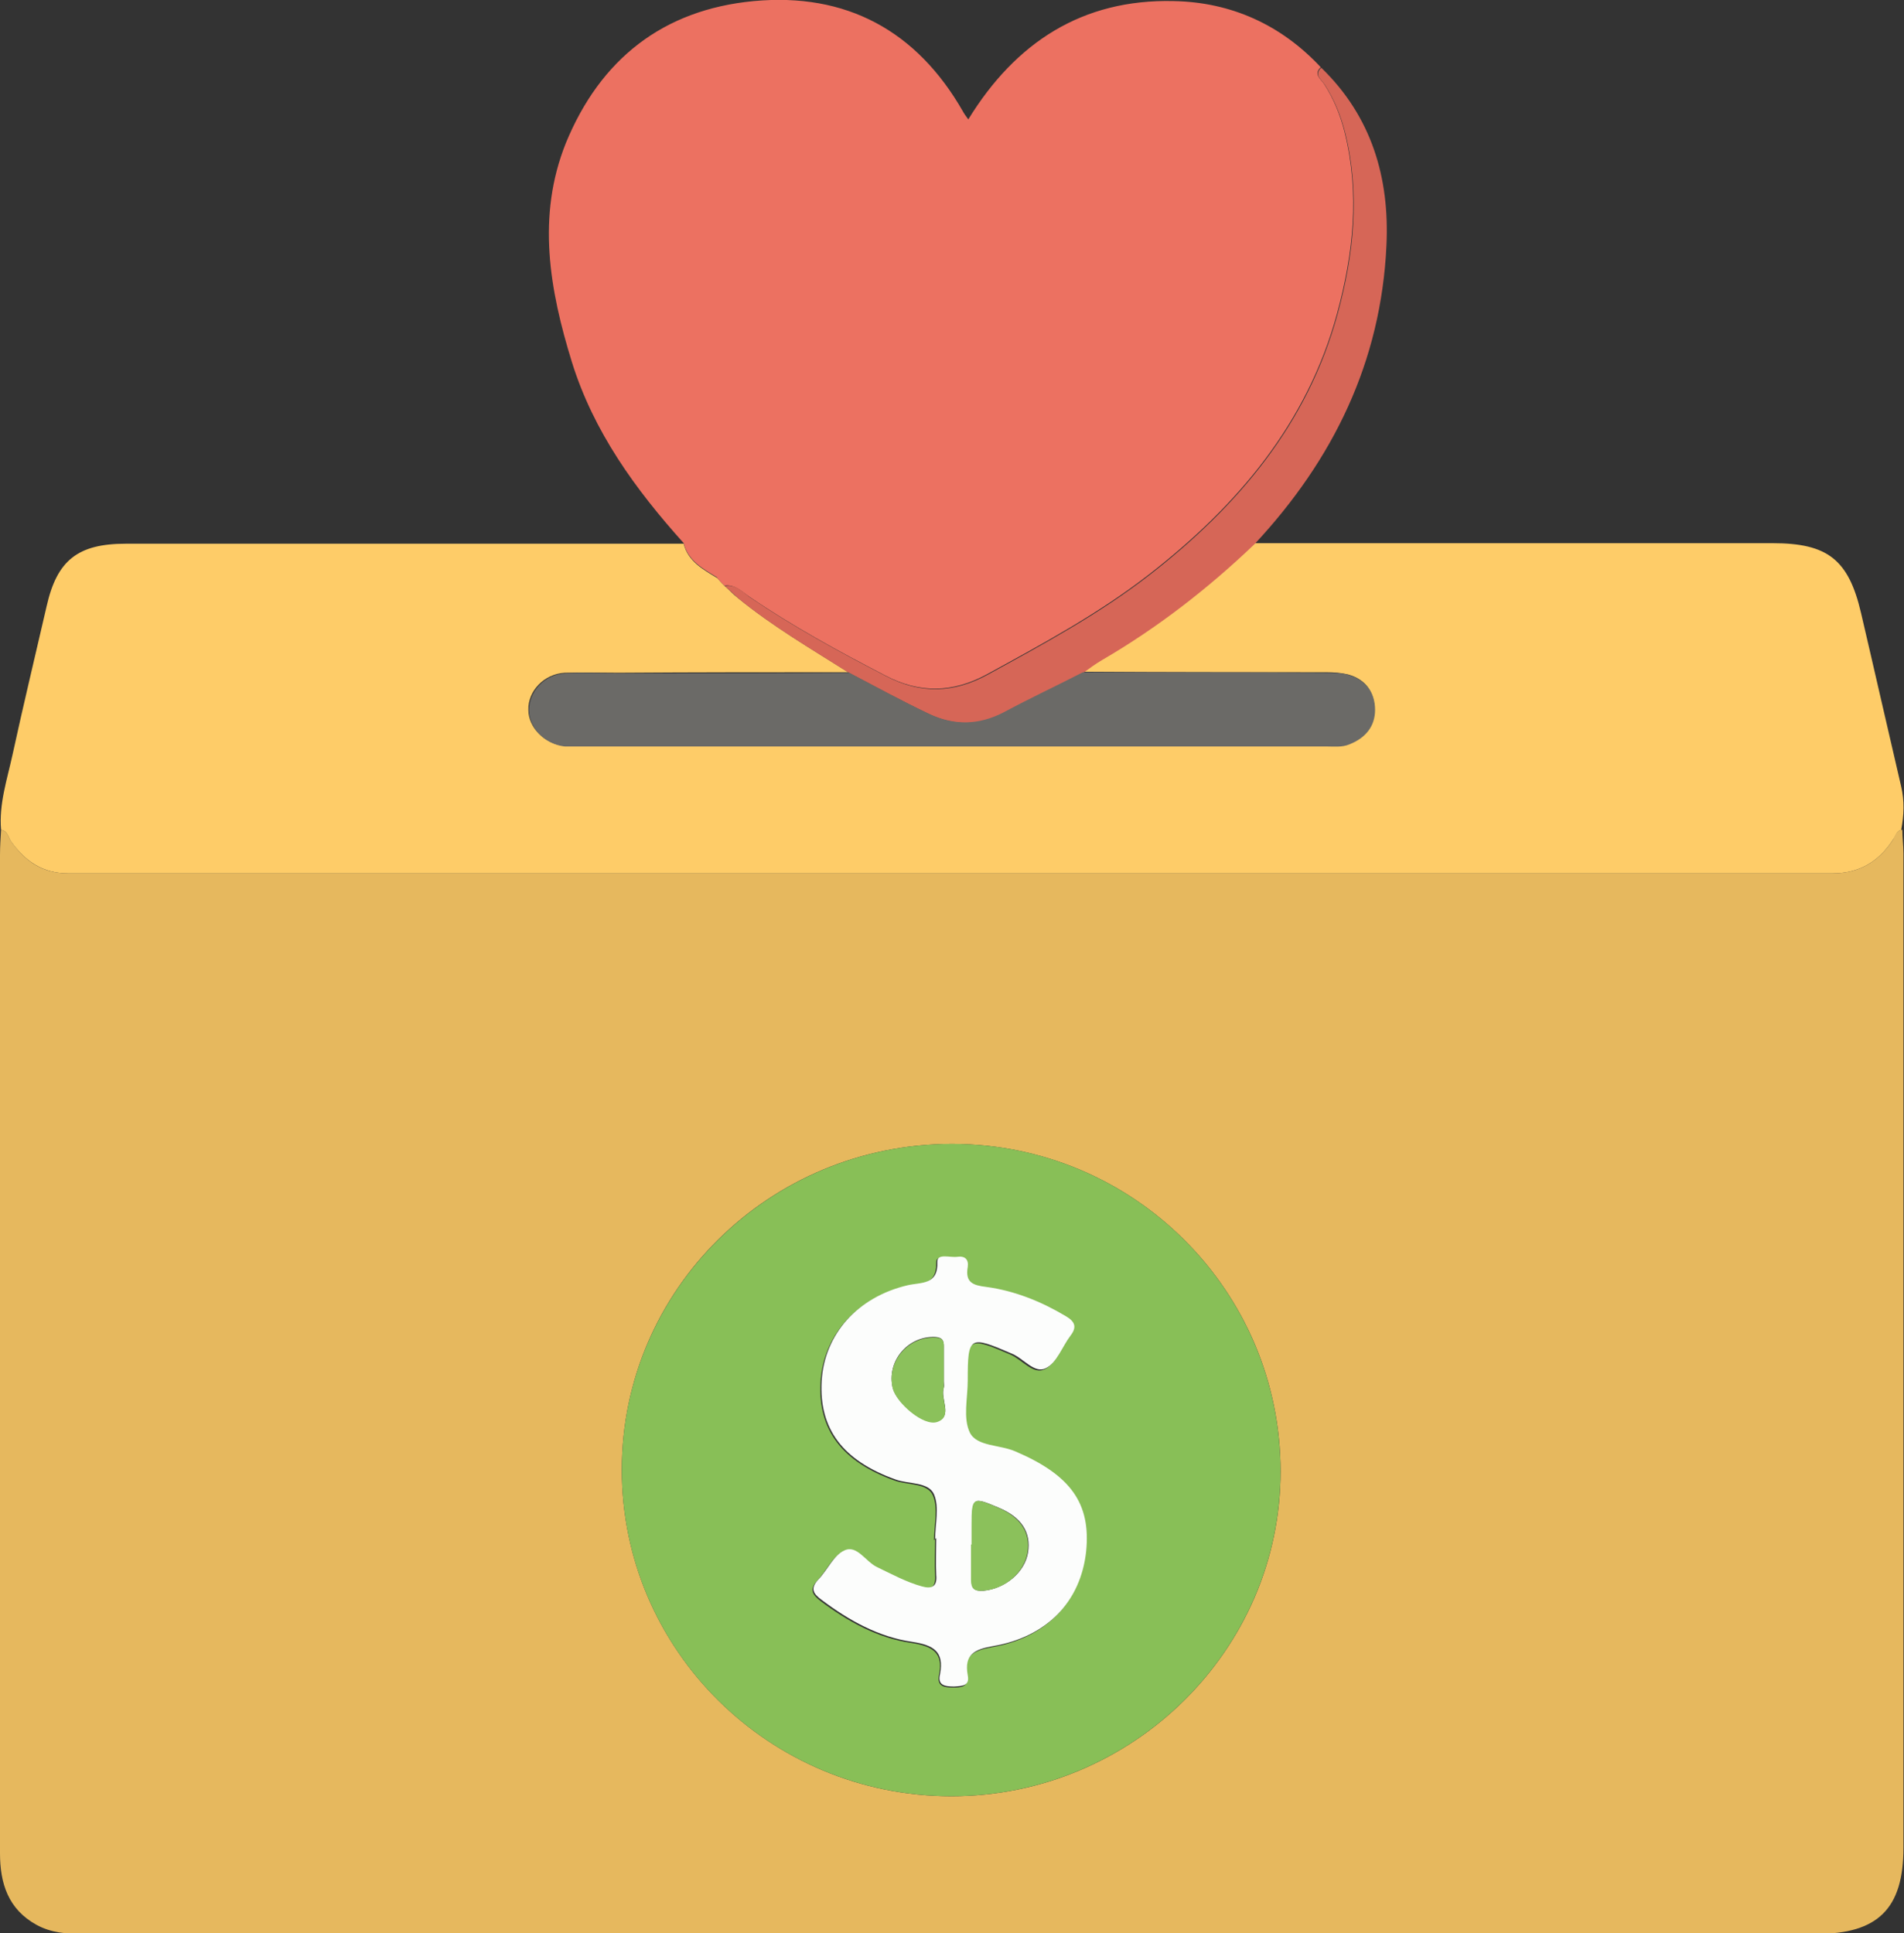
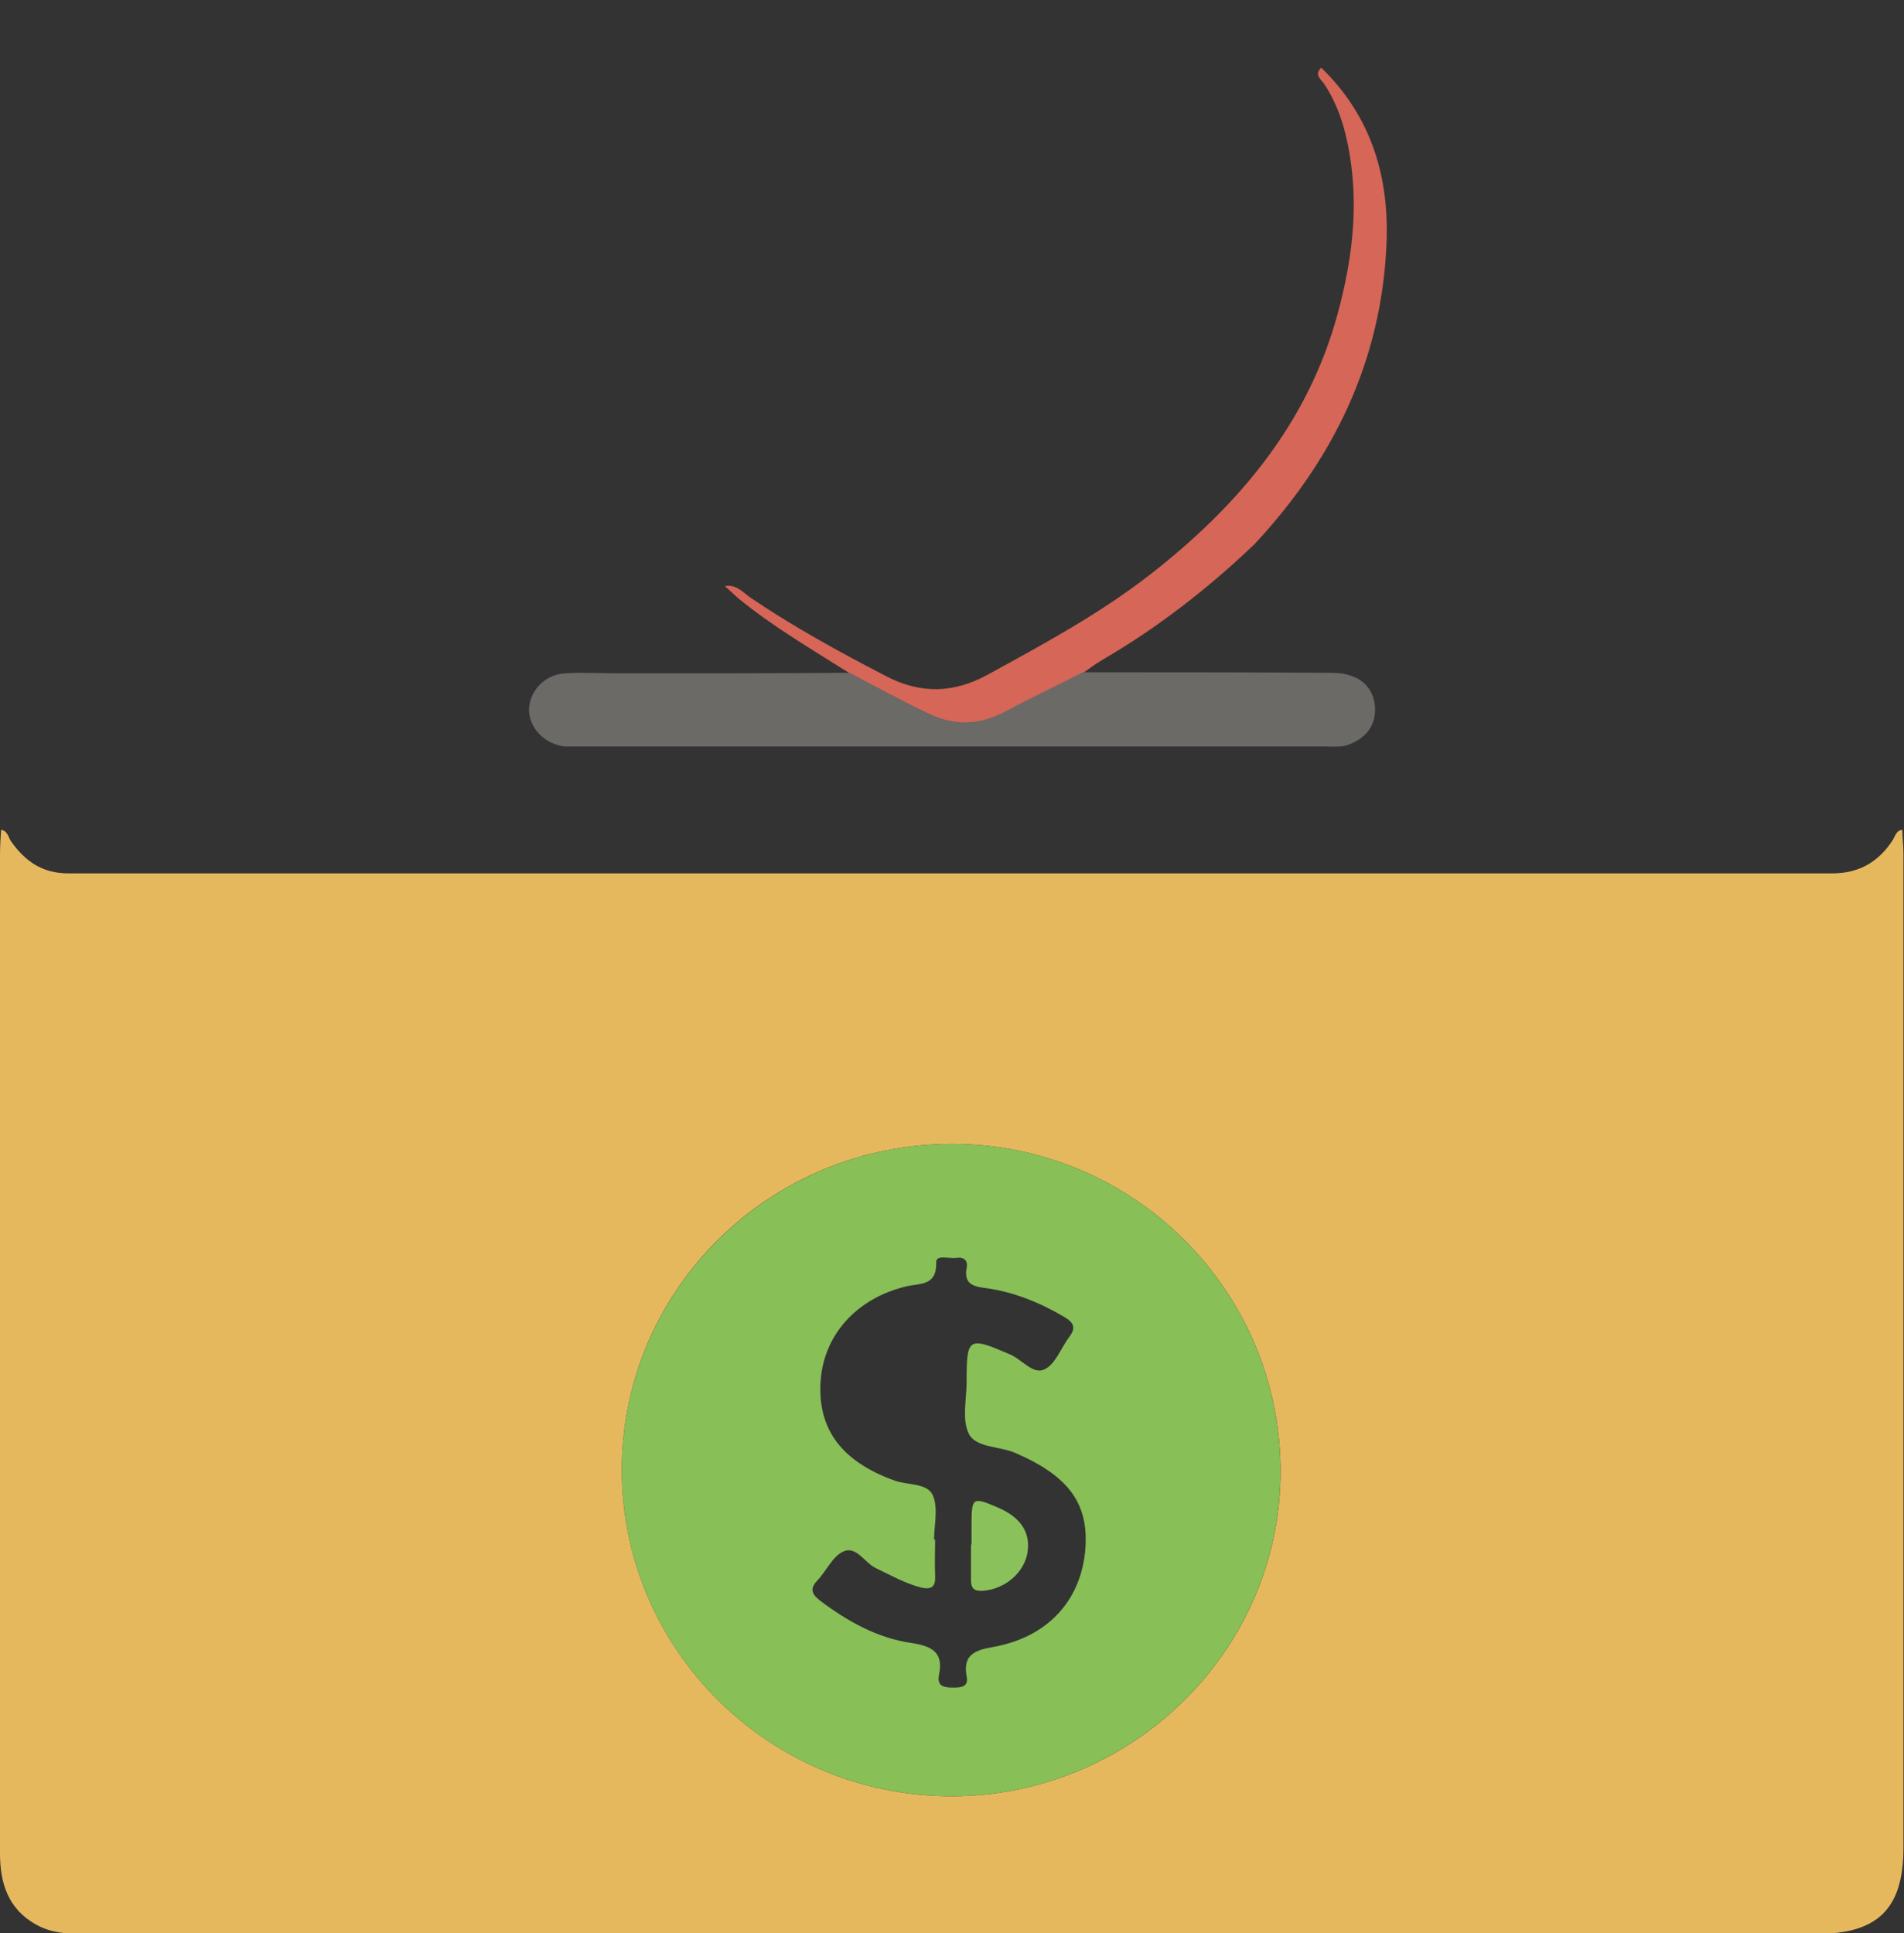
<svg xmlns="http://www.w3.org/2000/svg" width="65" height="66" viewBox="0 0 65 66" fill="none">
  <rect x="0" y="0" width="65" height="66" fill="#333333" stroke="none" />
  <g clip-path="url(#clip0_1206_199)">
    <path d="M64.944 28.328C64.944 28.604 64.981 28.86 64.981 29.136C64.981 40.445 64.981 51.754 64.981 63.081C64.981 65.156 64.11 66.019 62.015 66.019C42.289 66.019 22.544 66.019 2.818 66.019C2.262 66.019 1.743 65.982 1.242 65.707C0.278 65.174 0 64.293 0 63.265C0 58.767 0 54.269 0 49.79C0 42.923 0 36.057 0 29.191C0 28.897 0.019 28.604 0.037 28.328C0.26 28.365 0.278 28.567 0.371 28.714C0.853 29.393 1.428 29.815 2.336 29.815C22.414 29.815 42.474 29.815 62.553 29.815C63.48 29.815 64.147 29.411 64.629 28.659C64.703 28.53 64.74 28.346 64.944 28.328ZM32.481 61.319C38.655 61.319 43.717 56.325 43.717 50.23C43.717 44.062 38.692 39.05 32.5 39.05C26.271 39.05 21.228 44.025 21.228 50.175C21.228 56.325 26.271 61.319 32.481 61.319Z" fill="#E6B85E" />
-     <path d="M64.943 28.328C64.739 28.347 64.721 28.53 64.628 28.659C64.146 29.411 63.478 29.815 62.551 29.815C42.473 29.815 22.413 29.815 2.335 29.815C1.445 29.815 0.851 29.393 0.369 28.714C0.277 28.567 0.258 28.365 0.036 28.328C-0.038 27.447 0.24 26.621 0.425 25.776C0.796 24.069 1.204 22.38 1.593 20.691C1.945 19.131 2.65 18.561 4.3 18.561C7.507 18.561 10.715 18.561 13.922 18.561C17.055 18.561 20.188 18.561 23.34 18.561C23.488 19.167 24.008 19.443 24.489 19.736C24.545 19.791 24.582 19.846 24.638 19.901C24.675 19.938 24.712 19.975 24.749 20.012C24.897 20.14 25.027 20.287 25.194 20.416C26.362 21.37 27.678 22.141 28.958 22.949C26.343 22.949 23.729 22.949 21.115 22.967C20.503 22.967 19.892 22.949 19.28 22.967C18.575 23.004 18.019 23.592 18.038 24.234C18.038 24.84 18.594 25.391 19.261 25.464C19.41 25.464 19.576 25.464 19.743 25.464C28.253 25.464 36.763 25.464 45.254 25.464C45.532 25.464 45.792 25.483 46.051 25.391C46.589 25.189 46.922 24.785 46.922 24.216C46.922 23.628 46.626 23.188 46.014 23.023C45.773 22.967 45.532 22.949 45.273 22.949C42.492 22.949 39.729 22.949 36.948 22.931C37.171 22.784 37.375 22.619 37.597 22.49C39.507 21.389 41.212 20.048 42.788 18.543C48.702 18.543 54.616 18.543 60.512 18.543C62.385 18.543 63.108 19.094 63.534 20.93C63.998 22.912 64.442 24.877 64.906 26.86C65.017 27.337 64.999 27.832 64.906 28.328H64.943Z" fill="#FECC68" />
-     <path d="M24.491 19.717C24.009 19.424 23.49 19.148 23.341 18.542C21.692 16.706 20.264 14.742 19.522 12.355C18.762 9.895 18.317 7.38 19.318 4.883C20.486 2.038 22.618 0.33 25.733 0.037C28.885 -0.257 31.295 1.046 32.871 3.8C32.908 3.874 32.964 3.947 33.056 4.076C34.669 1.45 36.95 -0.037 40.064 0.037C42.029 0.073 43.735 0.845 45.089 2.295C44.829 2.534 45.089 2.699 45.2 2.864C45.533 3.378 45.756 3.929 45.904 4.516C46.423 6.609 46.201 8.665 45.645 10.703C44.625 14.448 42.252 17.257 39.23 19.607C37.506 20.947 35.596 21.976 33.687 23.022C32.537 23.646 31.406 23.683 30.22 23.059C28.625 22.233 27.049 21.37 25.566 20.36C25.325 20.195 25.084 19.938 24.732 19.993C24.695 19.956 24.658 19.919 24.621 19.883C24.565 19.828 24.528 19.773 24.472 19.717H24.491Z" fill="#EC7161" />
    <path d="M24.75 20.01C25.102 19.937 25.343 20.194 25.584 20.378C27.067 21.387 28.643 22.25 30.238 23.076C31.424 23.701 32.555 23.664 33.705 23.04C35.614 21.993 37.524 20.965 39.248 19.625C42.27 17.275 44.643 14.466 45.663 10.721C46.219 8.683 46.441 6.627 45.922 4.534C45.774 3.946 45.551 3.396 45.218 2.882C45.106 2.716 44.847 2.551 45.106 2.312C46.831 3.983 47.443 6.076 47.331 8.389C47.146 12.355 45.514 15.696 42.826 18.578C41.25 20.084 39.526 21.424 37.635 22.526C37.413 22.654 37.19 22.819 36.986 22.966C36.096 23.407 35.188 23.847 34.298 24.325C33.445 24.784 32.574 24.784 31.721 24.38C30.794 23.939 29.886 23.444 28.977 22.966C27.698 22.158 26.381 21.387 25.213 20.433C25.065 20.304 24.917 20.157 24.768 20.029L24.75 20.01Z" fill="#D66657" />
    <path d="M32.48 61.318C26.269 61.318 21.227 56.325 21.227 50.174C21.227 44.024 26.288 39.049 32.499 39.049C38.691 39.049 43.715 44.061 43.715 50.229C43.715 56.325 38.654 61.318 32.48 61.318ZM31.924 52.543C31.924 52.965 31.905 53.387 31.924 53.809C31.942 54.195 31.776 54.268 31.442 54.195C30.886 54.048 30.404 53.773 29.903 53.534C29.514 53.35 29.236 52.763 28.791 52.965C28.42 53.13 28.216 53.626 27.901 53.956C27.604 54.268 27.753 54.452 28.012 54.654C28.939 55.352 29.959 55.921 31.108 56.086C31.831 56.196 32.221 56.416 32.054 57.187C31.98 57.573 32.239 57.61 32.536 57.61C32.814 57.61 33.073 57.591 32.999 57.224C32.87 56.526 33.24 56.343 33.852 56.233C35.706 55.921 36.855 54.709 37.041 53.002C37.208 51.368 36.522 50.395 34.631 49.587C34.093 49.367 33.314 49.422 33.073 48.944C32.832 48.449 32.999 47.769 32.999 47.163C32.999 45.64 33.055 45.621 34.501 46.245C34.909 46.429 35.28 46.943 35.669 46.741C36.04 46.558 36.225 46.007 36.503 45.64C36.744 45.328 36.651 45.144 36.336 44.96C35.502 44.465 34.594 44.097 33.63 43.969C33.185 43.914 32.907 43.804 32.999 43.29C33.055 43.033 32.907 42.904 32.647 42.941C32.406 42.978 31.942 42.812 31.961 43.106C31.98 43.914 31.386 43.804 30.941 43.914C29.236 44.318 28.105 45.585 28.012 47.182C27.919 48.816 28.754 49.899 30.534 50.541C30.978 50.707 31.664 50.615 31.85 51.056C32.035 51.496 31.887 52.065 31.887 52.579L31.924 52.543Z" fill="#88BF57" />
    <path d="M28.96 22.949C29.868 23.427 30.777 23.922 31.704 24.363C32.557 24.767 33.409 24.767 34.281 24.308C35.171 23.83 36.079 23.408 36.969 22.949C39.75 22.949 42.512 22.949 45.293 22.968C45.534 22.968 45.794 22.968 46.035 23.041C46.628 23.206 46.943 23.647 46.943 24.234C46.943 24.785 46.628 25.189 46.072 25.409C45.812 25.52 45.534 25.483 45.275 25.483C36.765 25.483 28.255 25.483 19.764 25.483C19.597 25.483 19.449 25.483 19.282 25.483C18.615 25.409 18.077 24.877 18.059 24.253C18.059 23.61 18.578 23.023 19.301 22.986C19.913 22.949 20.524 22.986 21.136 22.986C23.75 22.986 26.364 22.986 28.978 22.968L28.96 22.949Z" fill="#6B6A67" />
    <path d="M24.492 19.717C24.492 19.717 24.585 19.827 24.64 19.882C24.585 19.827 24.548 19.772 24.492 19.717Z" fill="#D66657" />
-     <path d="M31.925 52.543C31.925 52.029 32.073 51.46 31.888 51.019C31.702 50.578 31.016 50.67 30.571 50.505C28.773 49.862 27.957 48.779 28.05 47.145C28.142 45.548 29.273 44.281 30.979 43.877C31.443 43.767 32.036 43.877 31.999 43.07C31.999 42.776 32.444 42.941 32.685 42.904C32.944 42.868 33.074 42.996 33.037 43.253C32.944 43.786 33.222 43.877 33.667 43.932C34.631 44.061 35.54 44.428 36.374 44.924C36.689 45.108 36.782 45.291 36.541 45.603C36.263 45.97 36.078 46.521 35.707 46.705C35.317 46.907 34.947 46.374 34.539 46.209C33.093 45.585 33.037 45.603 33.037 47.127C33.037 47.733 32.87 48.412 33.111 48.908C33.352 49.385 34.131 49.312 34.669 49.55C36.56 50.358 37.245 51.331 37.079 52.965C36.893 54.672 35.744 55.884 33.89 56.196C33.278 56.306 32.907 56.472 33.037 57.188C33.111 57.555 32.852 57.555 32.574 57.573C32.258 57.573 31.999 57.536 32.092 57.151C32.24 56.38 31.869 56.16 31.146 56.049C29.997 55.884 28.977 55.315 28.05 54.617C27.772 54.415 27.642 54.232 27.939 53.92C28.254 53.589 28.458 53.093 28.828 52.928C29.255 52.726 29.552 53.314 29.941 53.497C30.442 53.736 30.942 54.011 31.48 54.158C31.813 54.25 31.999 54.158 31.962 53.773C31.943 53.351 31.962 52.928 31.962 52.506L31.925 52.543ZM33.167 52.726C33.167 53.13 33.167 53.534 33.167 53.938C33.167 54.232 33.26 54.324 33.575 54.305C34.316 54.232 34.984 53.681 35.095 53.002C35.206 52.304 34.872 51.79 34.075 51.46C33.204 51.092 33.185 51.111 33.185 52.066C33.185 52.286 33.185 52.506 33.185 52.726H33.167ZM32.221 47.182C32.221 46.778 32.221 46.374 32.221 45.97C32.221 45.75 32.166 45.658 31.925 45.64C30.979 45.603 30.256 46.484 30.479 47.384C30.608 47.88 31.535 48.687 31.999 48.522C32.536 48.339 32.092 47.751 32.221 47.366C32.24 47.31 32.221 47.237 32.221 47.164V47.182Z" fill="#FCFDFC" />
    <path d="M33.167 52.726C33.167 52.506 33.167 52.286 33.167 52.066C33.167 51.111 33.204 51.093 34.057 51.46C34.836 51.79 35.188 52.304 35.077 53.002C34.965 53.681 34.316 54.25 33.556 54.305C33.26 54.324 33.148 54.232 33.148 53.938C33.148 53.534 33.148 53.13 33.148 52.726H33.167Z" fill="#8BC15B" />
-     <path d="M32.221 47.183C32.221 47.183 32.221 47.33 32.221 47.385C32.091 47.771 32.536 48.358 31.998 48.542C31.535 48.707 30.608 47.899 30.478 47.403C30.256 46.504 30.979 45.623 31.924 45.659C32.165 45.659 32.239 45.77 32.221 45.99C32.221 46.394 32.221 46.798 32.221 47.202V47.183Z" fill="#8BC15B" />
  </g>
  <defs>
    <clipPath id="clip0_1206_199">
      <rect width="65" height="66" fill="white" />
    </clipPath>
  </defs>
</svg>